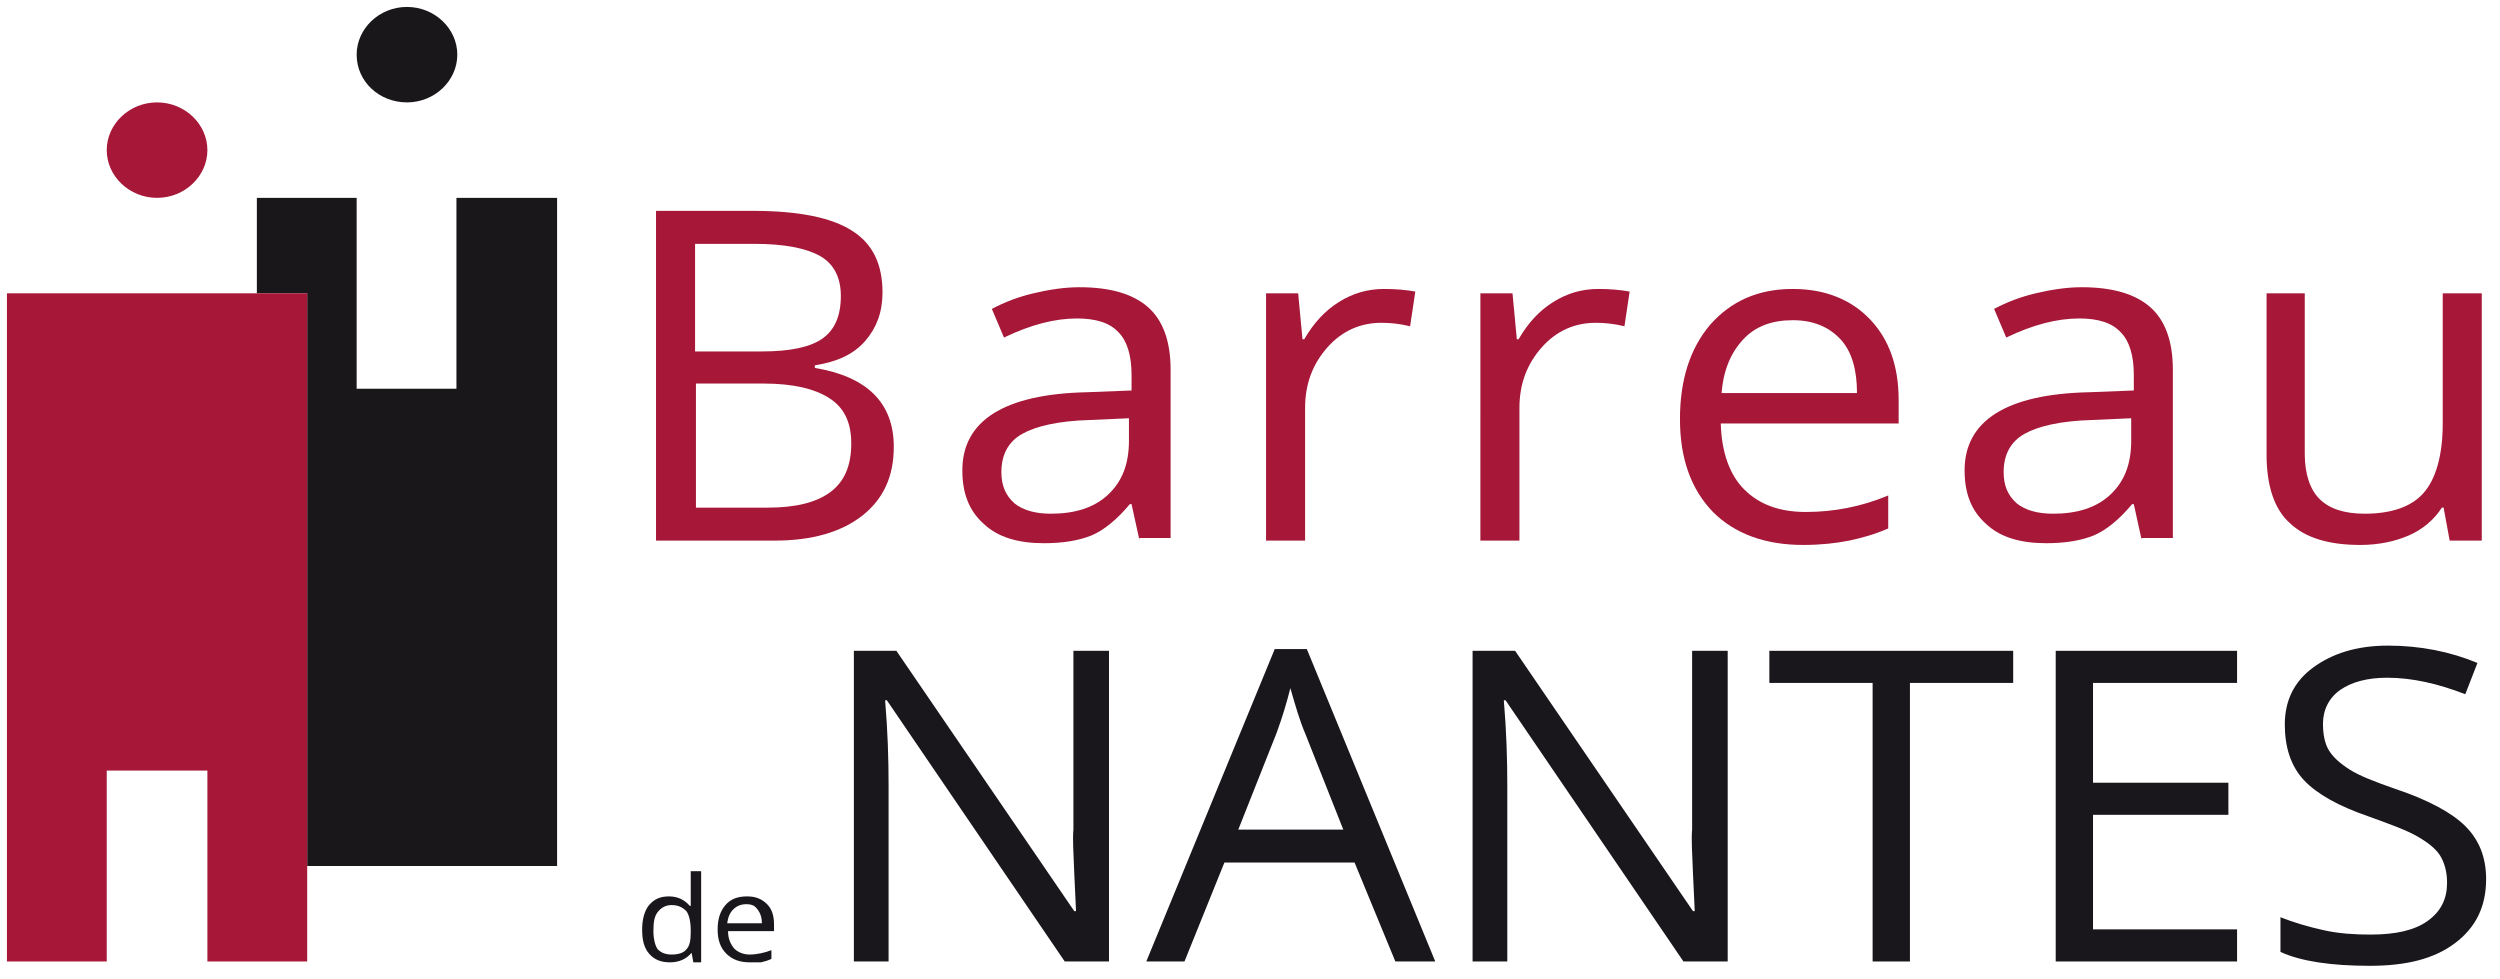
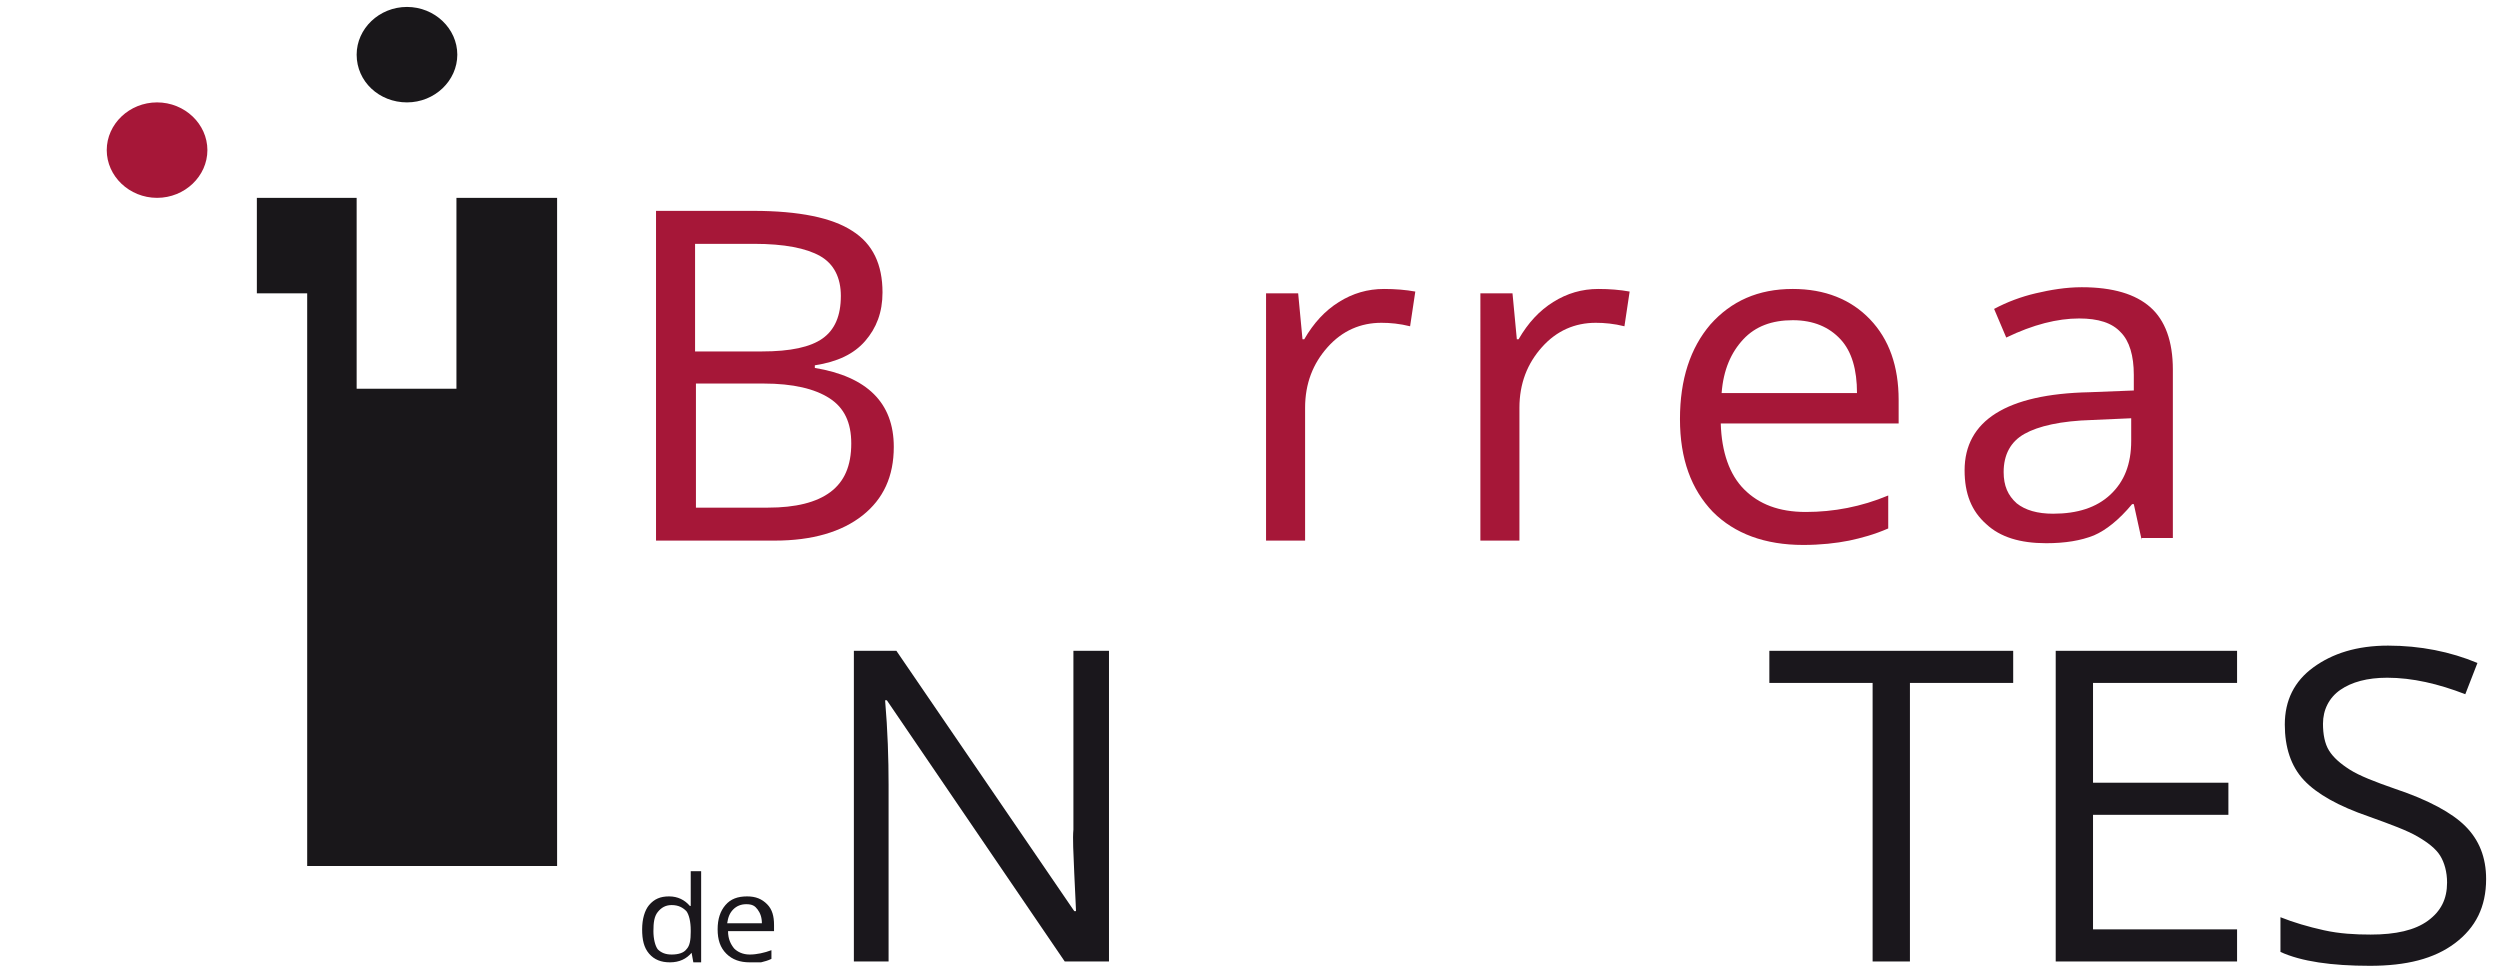
<svg xmlns="http://www.w3.org/2000/svg" version="1.1" id="Calque_1" x="0px" y="0px" viewBox="0 0 288.1 112.8" style="enable-background:new 0 0 288.1 112.8;" xml:space="preserve">
  <style type="text/css">
	.st0{fill:#19171A;}
	.st1{fill:#A61738;}
	.st2{fill:#1A171C;}
</style>
  <g>
    <path class="st0" d="M52.6,22.8l0,22H41.1v-22l-11.5,0v11h5.8v66h28.8v-77C64.1,22.8,52.6,22.8,52.6,22.8 M46.9,11.8   c3.2,0,5.8-2.5,5.8-5.5c0-3-2.6-5.5-5.8-5.5c-3.2,0-5.8,2.5-5.8,5.5C41.1,9.4,43.7,11.8,46.9,11.8" />
-     <polygon class="st1" points="35.4,110.8 23.9,110.8 23.9,88.8 12.3,88.8 12.3,110.8 0.8,110.8 0.8,33.8 35.4,33.8  " />
    <path class="st1" d="M23.9,17.3c0,3-2.6,5.5-5.8,5.5s-5.8-2.5-5.8-5.5c0-3,2.6-5.5,5.8-5.5S23.9,14.3,23.9,17.3" />
    <path class="st1" d="M80.2,44.3v14.2h8.3c3.2,0,5.6-0.6,7.2-1.8c1.6-1.2,2.4-3,2.4-5.6c0-2.4-0.8-4.1-2.5-5.2   c-1.7-1.1-4.2-1.7-7.6-1.7H80.2z M80.2,40.5h7.6c3.3,0,5.6-0.5,7-1.5c1.4-1,2.1-2.6,2.1-4.9c0-2.1-0.8-3.7-2.4-4.6   c-1.6-0.9-4.1-1.4-7.6-1.4h-6.8V40.5z M75.6,24.3h11.2c5.3,0,9.1,0.8,11.4,2.3c2.4,1.5,3.5,3.9,3.5,7.1c0,2.3-0.7,4.1-2,5.6   c-1.3,1.5-3.2,2.4-5.8,2.8v0.3c6,1,9.1,4,9.1,9.1c0,3.4-1.2,6-3.6,7.9c-2.4,1.9-5.8,2.9-10.1,2.9H75.6V24.3z" />
-     <path class="st1" d="M121.1,59.2c2.8,0,5-0.7,6.6-2.2c1.6-1.5,2.4-3.5,2.4-6.2v-2.6l-4.5,0.2c-3.6,0.1-6.2,0.7-7.8,1.6   c-1.6,0.9-2.4,2.4-2.4,4.4c0,1.6,0.5,2.7,1.5,3.6C117.9,58.8,119.3,59.2,121.1,59.2 M131.3,62.2l-0.9-4.1h-0.2   c-1.5,1.8-3,3-4.4,3.6c-1.5,0.6-3.3,0.9-5.5,0.9c-3,0-5.3-0.7-6.9-2.2c-1.7-1.5-2.5-3.5-2.5-6.2c0-5.7,4.8-8.8,14.4-9l5.1-0.2v-1.8   c0-2.2-0.5-3.9-1.5-4.9c-1-1.1-2.6-1.6-4.8-1.6c-2.5,0-5.3,0.7-8.4,2.2l-1.4-3.3c1.5-0.8,3.1-1.4,4.8-1.8s3.5-0.7,5.3-0.7   c3.6,0,6.2,0.8,7.9,2.3c1.7,1.5,2.6,3.9,2.6,7.2v19.4H131.3z" />
    <path class="st1" d="M159.5,33.3c1.3,0,2.5,0.1,3.6,0.3l-0.6,4c-1.2-0.3-2.3-0.4-3.3-0.4c-2.4,0-4.5,0.9-6.2,2.8   c-1.7,1.9-2.6,4.2-2.6,7v15.3h-4.5V33.8h3.7l0.5,5.3h0.2c1.1-1.9,2.4-3.3,4-4.3C155.9,33.8,157.6,33.3,159.5,33.3" />
    <path class="st1" d="M184.2,33.3c1.3,0,2.5,0.1,3.6,0.3l-0.6,4c-1.2-0.3-2.3-0.4-3.3-0.4c-2.4,0-4.5,0.9-6.2,2.8   c-1.7,1.9-2.6,4.2-2.6,7v15.3h-4.5V33.8h3.7l0.5,5.3h0.2c1.1-1.9,2.4-3.3,4-4.3C180.6,33.8,182.3,33.3,184.2,33.3" />
    <path class="st1" d="M206.6,36.9c-2.4,0-4.3,0.7-5.7,2.2s-2.3,3.5-2.5,6.2h15.6c0-2.7-0.6-4.8-1.9-6.2S209,36.9,206.6,36.9    M207.8,62.8c-4.4,0-7.9-1.3-10.4-3.8c-2.5-2.6-3.8-6.1-3.8-10.7c0-4.6,1.2-8.2,3.5-10.9c2.4-2.7,5.5-4.1,9.5-4.1   c3.7,0,6.7,1.2,8.9,3.5c2.2,2.3,3.3,5.4,3.3,9.3v2.7h-20.5c0.1,3.3,1,5.9,2.7,7.6c1.7,1.7,4,2.6,7.1,2.6c3.2,0,6.4-0.6,9.5-1.9v3.8   c-1.6,0.7-3.1,1.1-4.5,1.4C211.6,62.6,209.8,62.8,207.8,62.8" />
    <path class="st1" d="M236.6,59.2c2.8,0,5-0.7,6.6-2.2c1.6-1.5,2.4-3.5,2.4-6.2v-2.6l-4.5,0.2c-3.6,0.1-6.2,0.7-7.8,1.6   c-1.6,0.9-2.4,2.4-2.4,4.4c0,1.6,0.5,2.7,1.5,3.6C233.4,58.8,234.8,59.2,236.6,59.2 M246.8,62.2l-0.9-4.1h-0.2   c-1.5,1.8-3,3-4.4,3.6c-1.5,0.6-3.3,0.9-5.5,0.9c-3,0-5.3-0.7-6.9-2.2c-1.7-1.5-2.5-3.5-2.5-6.2c0-5.7,4.8-8.8,14.4-9l5.1-0.2v-1.8   c0-2.2-0.5-3.9-1.5-4.9c-1-1.1-2.6-1.6-4.8-1.6c-2.5,0-5.3,0.7-8.4,2.2l-1.4-3.3c1.5-0.8,3.1-1.4,4.8-1.8c1.7-0.4,3.5-0.7,5.3-0.7   c3.6,0,6.2,0.8,7.9,2.3c1.7,1.5,2.6,3.9,2.6,7.2v19.4H246.8z" />
-     <path class="st1" d="M265.6,33.8v18.5c0,2.3,0.6,4.1,1.7,5.2c1.1,1.1,2.8,1.7,5.2,1.7c3.1,0,5.4-0.8,6.8-2.4c1.4-1.6,2.2-4.3,2.2-8   v-15h4.5v28.5h-3.7l-0.7-3.8h-0.2c-0.9,1.4-2.2,2.5-3.8,3.2c-1.6,0.7-3.5,1.1-5.6,1.1c-3.6,0-6.3-0.8-8.1-2.5   c-1.8-1.6-2.7-4.3-2.7-7.9V33.8H265.6z" />
    <path class="st2" d="M77.4,110c0.8,0,1.4-0.2,1.7-0.6c0.4-0.4,0.5-1.1,0.5-2v-0.2c0-1-0.2-1.8-0.5-2.2c-0.4-0.4-0.9-0.7-1.7-0.7   c-0.7,0-1.2,0.3-1.6,0.8c-0.4,0.5-0.5,1.2-0.5,2.2c0,0.9,0.2,1.7,0.5,2.1C76.2,109.8,76.7,110,77.4,110 M79.7,109.8L79.7,109.8   c-0.6,0.7-1.4,1.1-2.5,1.1c-1,0-1.8-0.3-2.4-1c-0.6-0.7-0.8-1.6-0.8-2.8c0-1.2,0.3-2.2,0.8-2.8c0.6-0.7,1.3-1,2.3-1   c1,0,1.8,0.4,2.4,1.1h0.1l0-0.5l0-0.5v-3h1.2v10.5h-0.9L79.7,109.8z" />
    <path class="st2" d="M86,104.2c-0.6,0-1.1,0.2-1.5,0.6c-0.4,0.4-0.6,0.9-0.7,1.6h4c0-0.7-0.2-1.2-0.5-1.6S86.7,104.2,86,104.2    M86.4,110.9c-1.1,0-2-0.3-2.7-1c-0.7-0.7-1-1.6-1-2.8c0-1.2,0.3-2.1,0.9-2.8c0.6-0.7,1.4-1,2.5-1c1,0,1.7,0.3,2.3,0.9   c0.6,0.6,0.8,1.4,0.8,2.4v0.7h-5.3c0,0.9,0.3,1.5,0.7,2c0.4,0.4,1,0.7,1.8,0.7c0.8,0,1.7-0.2,2.5-0.5v1c-0.4,0.2-0.8,0.3-1.2,0.4   C87.3,110.9,86.9,110.9,86.4,110.9" />
    <path class="st2" d="M127.7,110.8h-5l-20.5-30.1H102c0.3,3.5,0.4,6.8,0.4,9.7v20.4h-4V75h4.9l20.5,30h0.2c0-0.4-0.1-1.9-0.2-4.3   c-0.1-2.4-0.2-4.1-0.1-5.1V75h4.1V110.8z" />
-     <path class="st2" d="M154.8,95.6l-4.4-11.1c-0.6-1.4-1.1-3.1-1.7-5.2c-0.4,1.6-0.9,3.3-1.6,5.2l-4.4,11.1H154.8z M160.8,110.8   l-4.7-11.4h-15l-4.6,11.4h-4.4l14.8-36h3.7l14.8,36H160.8z" />
-     <path class="st2" d="M199,110.8h-5l-20.5-30.1h-0.2c0.3,3.5,0.4,6.8,0.4,9.7v20.4h-4V75h4.9l20.5,30h0.2c0-0.4-0.1-1.9-0.2-4.3   c-0.1-2.4-0.2-4.1-0.1-5.1V75h4.1V110.8z" />
  </g>
  <polygon class="st2" points="203.9,75 203.9,78.7 215.8,78.7 215.8,110.8 220.1,110.8 220.1,78.7 232,78.7 232,75 " />
  <polygon class="st2" points="236.9,75 236.9,110.8 257.8,110.8 257.8,107.1 241.2,107.1 241.2,93.9 256.8,93.9 256.8,90.2   241.2,90.2 241.2,78.7 257.8,78.7 257.8,75 " />
  <g>
    <path class="st2" d="M286.5,101.3c0,3.2-1.2,5.6-3.6,7.4c-2.4,1.8-5.6,2.6-9.8,2.6c-4.4,0-7.9-0.5-10.3-1.6v-4   c1.5,0.6,3.2,1.1,5,1.5c1.8,0.4,3.6,0.5,5.4,0.5c2.9,0,5.1-0.5,6.6-1.6c1.5-1.1,2.2-2.5,2.2-4.4c0-1.2-0.3-2.3-0.8-3.1   c-0.5-0.8-1.4-1.5-2.6-2.2c-1.2-0.7-3.1-1.4-5.6-2.3c-3.5-1.2-6-2.6-7.5-4.2c-1.5-1.6-2.2-3.8-2.2-6.4c0-2.8,1.1-5,3.3-6.6   c2.2-1.6,5-2.5,8.6-2.5c3.7,0,7.2,0.7,10.3,2l-1.4,3.6c-3.1-1.2-6.1-1.9-9-1.9c-2.3,0-4.1,0.5-5.4,1.4c-1.3,0.9-2,2.3-2,3.9   c0,1.2,0.2,2.3,0.7,3.1c0.5,0.8,1.3,1.5,2.4,2.2s2.9,1.4,5.2,2.2c3.9,1.3,6.6,2.8,8.1,4.3C285.7,96.8,286.5,98.8,286.5,101.3" />
  </g>
</svg>